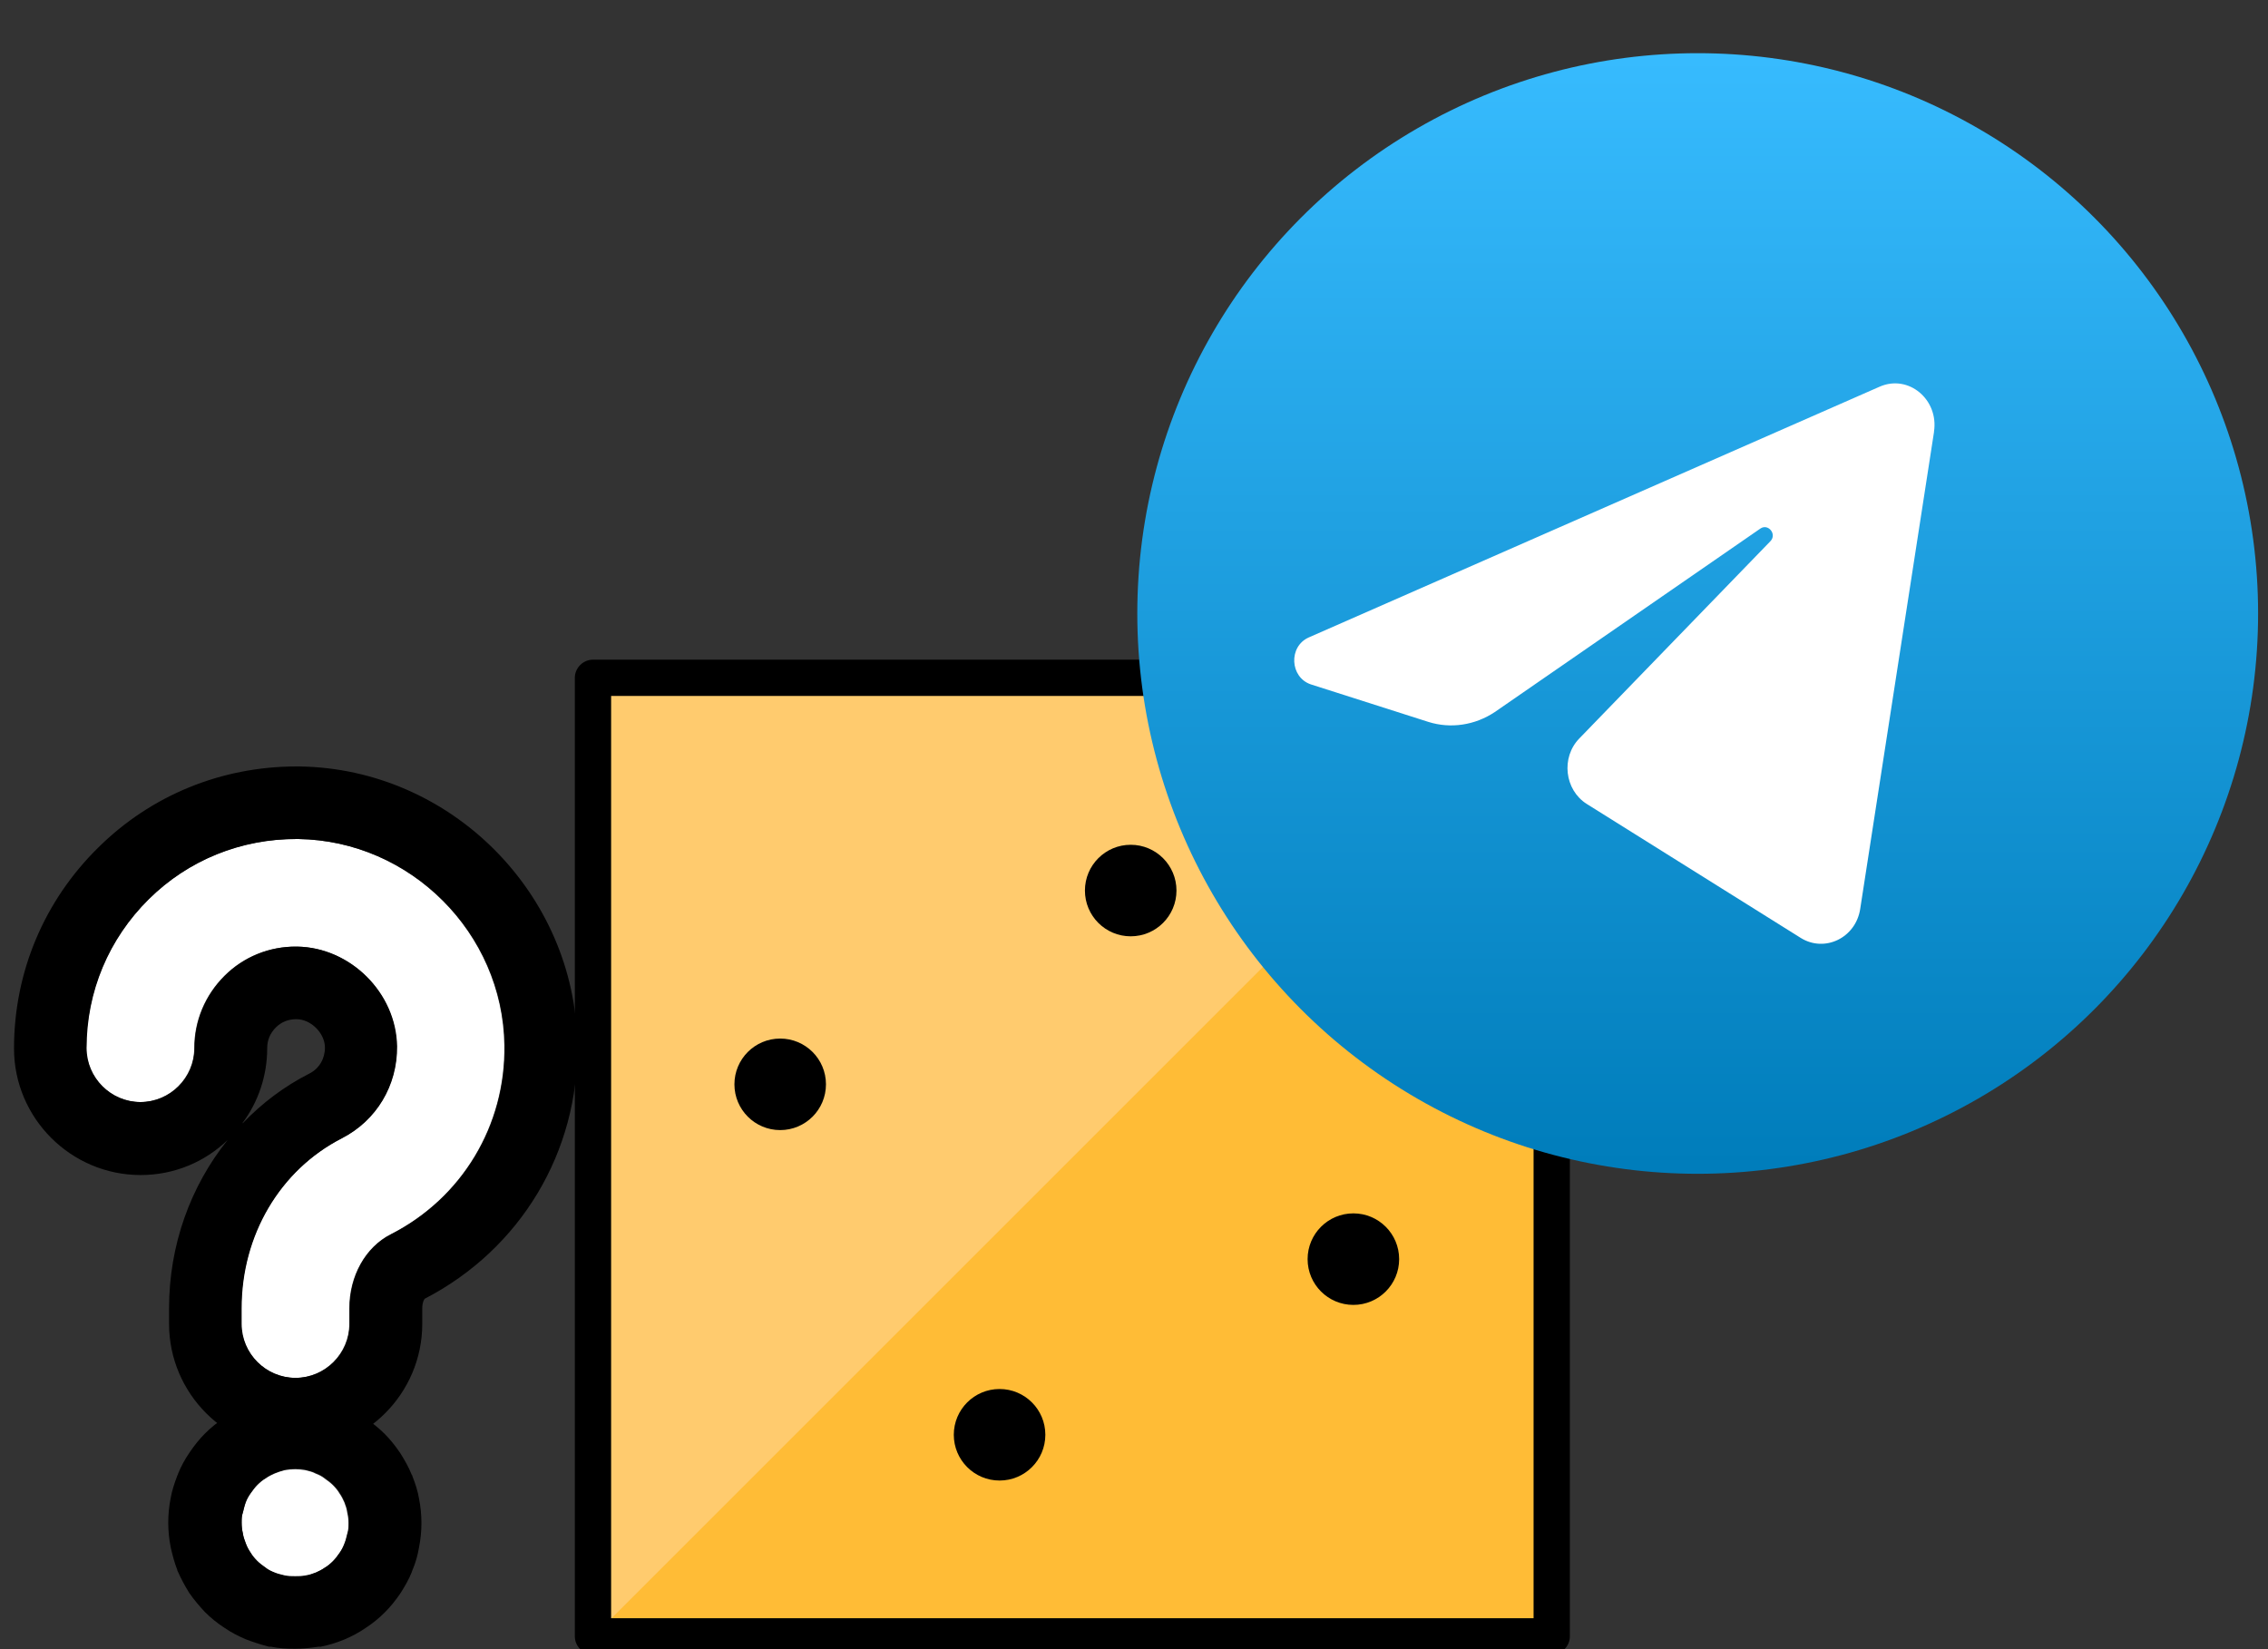
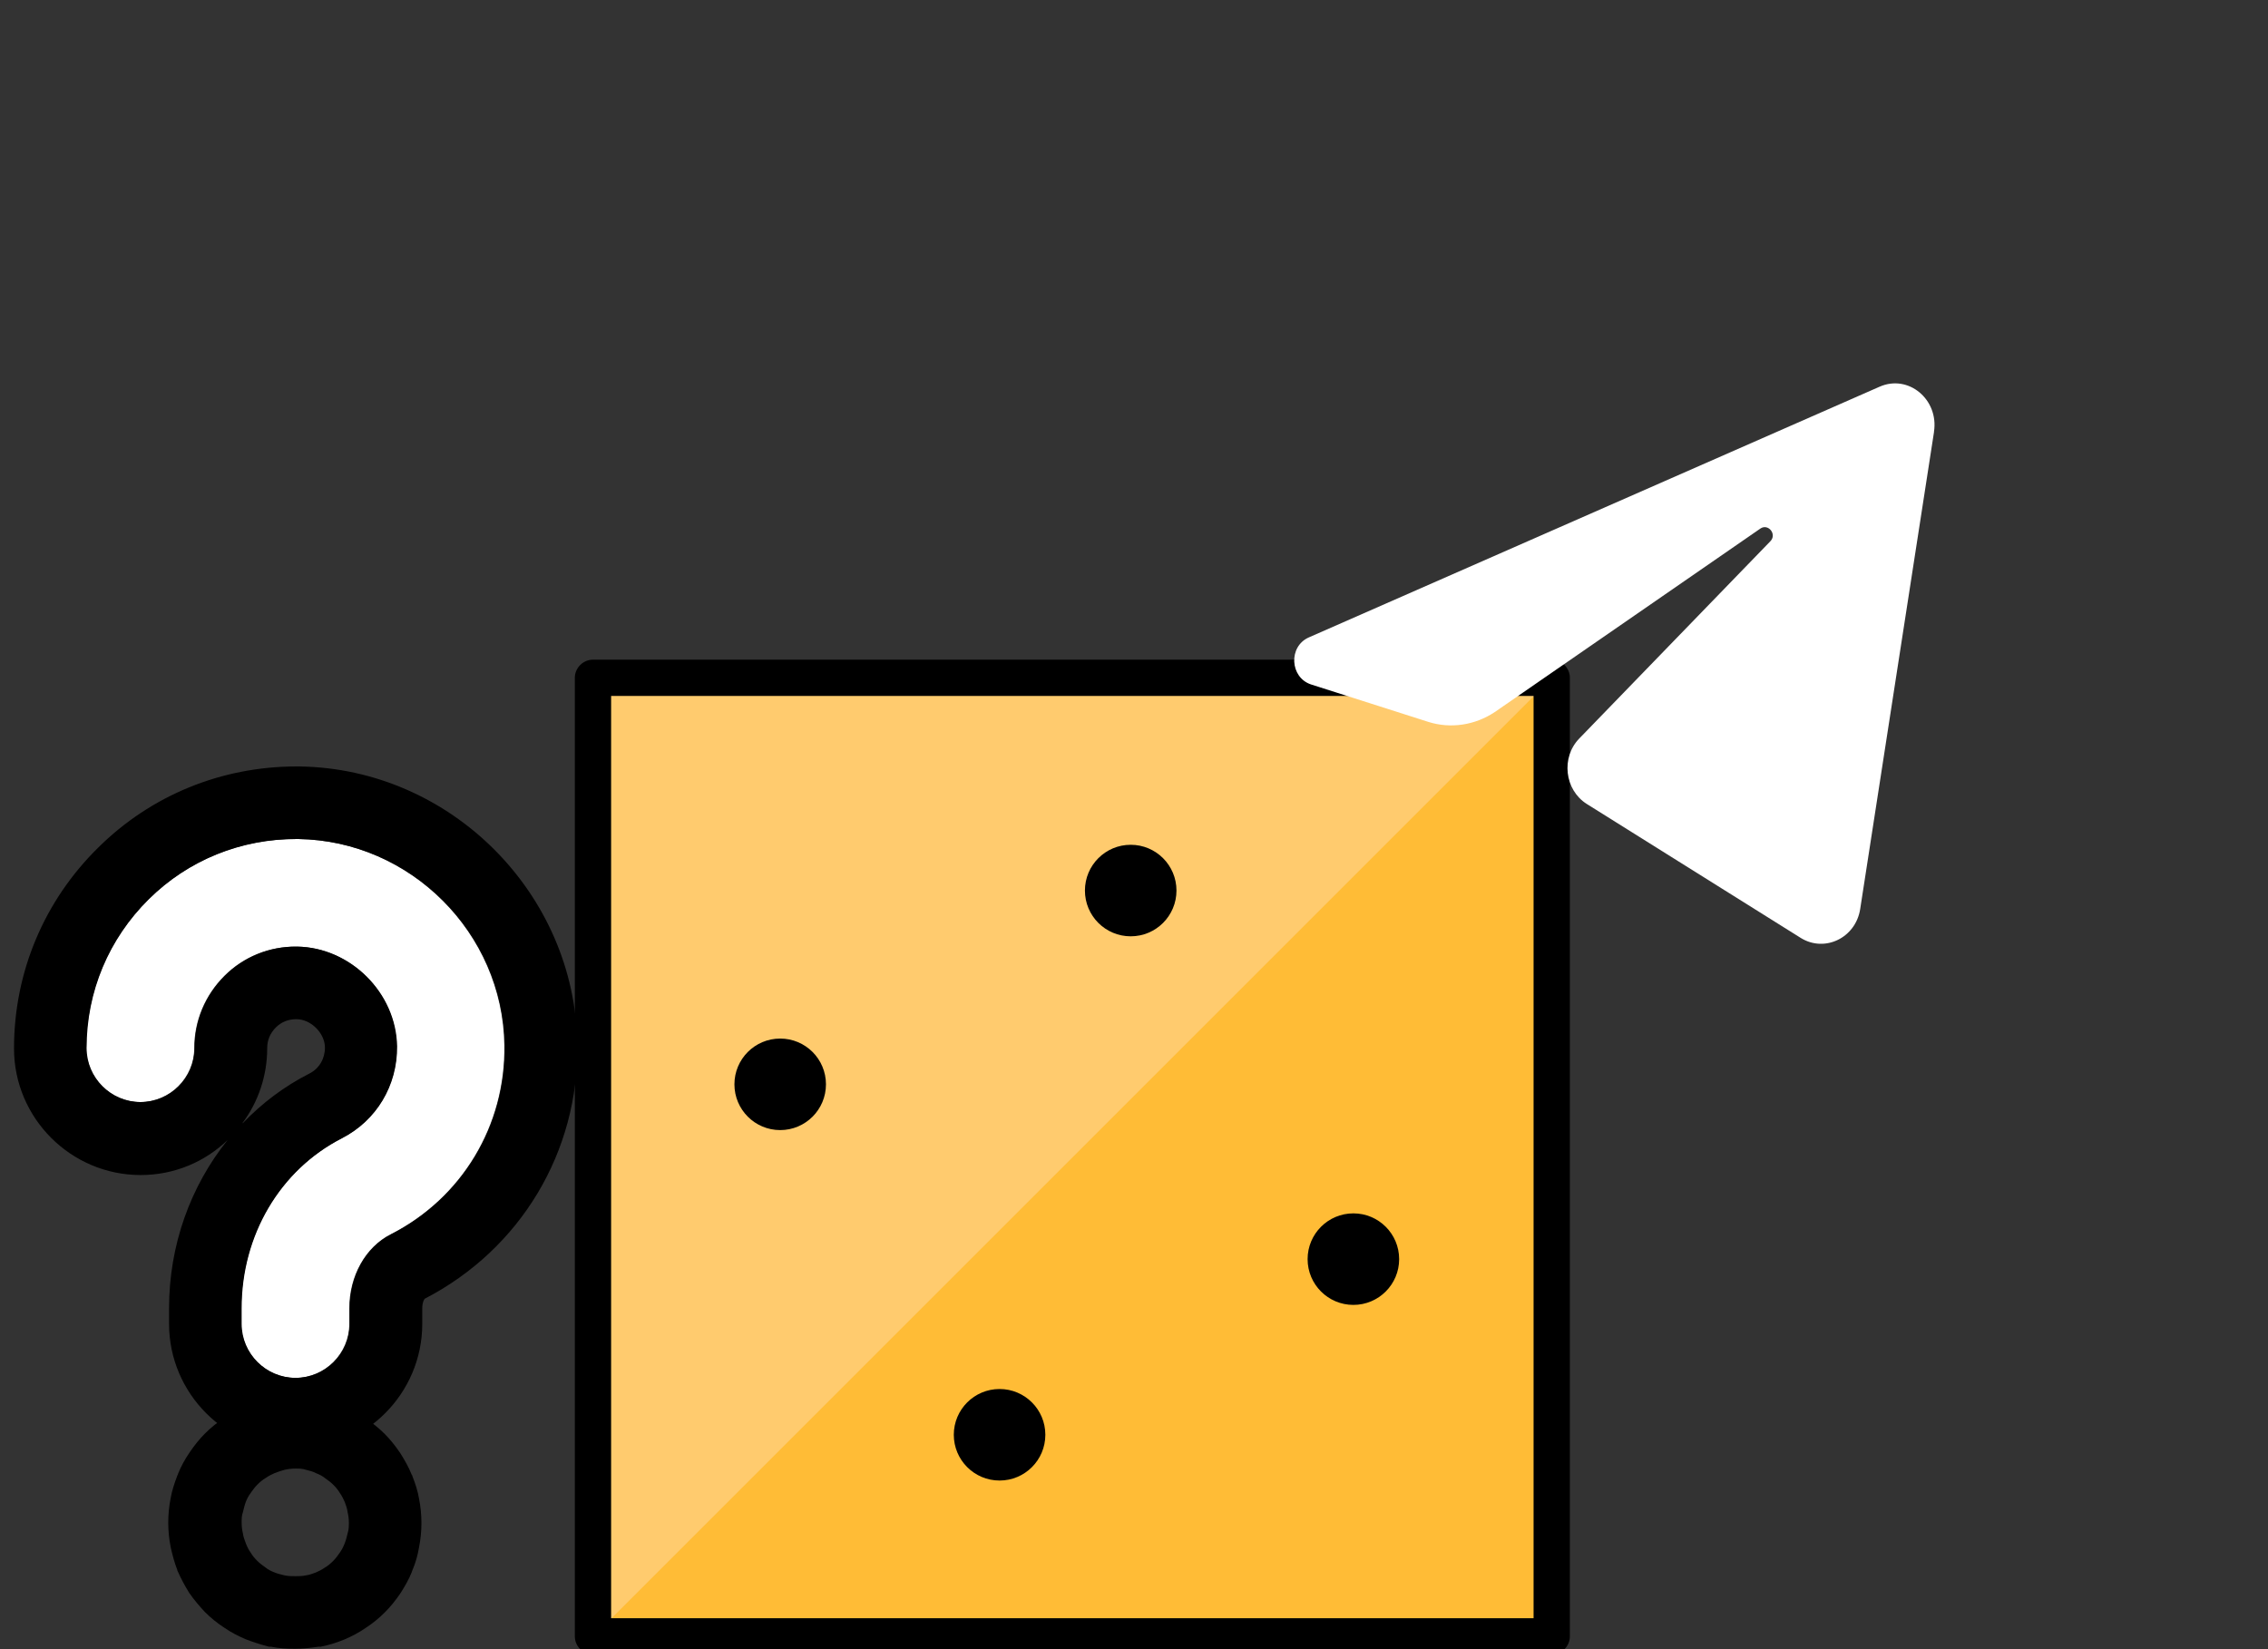
<svg xmlns="http://www.w3.org/2000/svg" id="_Слой_1" data-name="Слой 1" viewBox="0 0 55 40">
  <rect x="0" y="0" width="55" height="40" fill="#333333" stroke="none" />
  <defs>
    <style>
      .cls-1 {
        fill: #fff;
      }

      .cls-2 {
        fill: url(#_Безымянный_градиент_2);
      }

      .cls-3 {
        fill: #ffbc36;
      }

      .cls-4 {
        fill: #ffcb6e;
      }
    </style>
    <linearGradient id="_Безымянный_градиент_2" data-name="Безымянный градиент 2" x1="-41.55" y1="-323.89" x2="-41.55" y2="-324.97" gradientTransform="translate(1080 -8095.89) scale(25 -25)" gradientUnits="userSpaceOnUse">
      <stop offset="0" stop-color="#37bbfe" />
      <stop offset="1" stop-color="#007dbb" />
    </linearGradient>
  </defs>
  <g id="_песок_качественный" data-name="песок качественный">
    <rect class="cls-3" x="14.38" y="16.44" width="23.25" height="23.25" />
    <polygon class="cls-4" points="37.67 16.41 14.42 16.41 14.42 39.66 37.67 16.41" />
    <path d="m37.63,40.13H14.38c-.24,0-.44-.2-.44-.44v-23.25c0-.24.2-.44.44-.44h23.25c.24,0,.44.2.44.44v23.25c0,.24-.2.44-.44.44Zm-22.81-.88h22.37v-22.37H14.82v22.37Z" />
    <g>
      <circle cx="27.42" cy="21.6" r="1.11" />
      <circle cx="18.92" cy="26.3" r="1.11" />
      <circle cx="32.82" cy="30.54" r="1.11" />
      <circle cx="24.24" cy="34.8" r="1.11" />
    </g>
  </g>
-   <circle class="cls-2" cx="41.17" cy="14.88" r="13.59" />
  <path class="cls-1" d="m46.9,10.47c.12-.78-.62-1.4-1.32-1.09l-13.84,6.08c-.5.22-.46.97.05,1.14l2.85.91c.54.17,1.13.08,1.61-.24l6.44-4.45c.19-.13.41.14.24.31l-4.63,4.78c-.45.46-.36,1.25.18,1.59l5.19,3.25c.58.36,1.33,0,1.44-.7l1.79-11.57Z" />
  <g>
    <g>
      <path class="cls-1" d="m7.16,33.42c-.72,0-1.31-.59-1.31-1.31v-.38c0-1.77.93-3.35,2.43-4.12.84-.43,1.35-1.28,1.34-2.23-.02-1.3-1.13-2.4-2.42-2.42-.66-.01-1.29.24-1.76.71-.47.47-.73,1.09-.73,1.75,0,.72-.59,1.31-1.31,1.31s-1.31-.59-1.31-1.31c0-1.37.54-2.65,1.51-3.61.97-.96,2.27-1.48,3.63-1.46,2.72.04,4.96,2.28,5,5,.03,1.95-1.03,3.71-2.76,4.59-.61.31-1,1.01-1,1.79v.38c0,.72-.59,1.31-1.31,1.31Z" />
      <path d="m7.18,20.35s.04,0,.06,0c2.72.04,4.96,2.28,5,5,.03,1.95-1.03,3.71-2.76,4.59-.61.31-1,1.01-1,1.79v.38c0,.72-.59,1.31-1.31,1.31s-1.31-.59-1.31-1.31v-.38c0-1.77.93-3.35,2.43-4.12.84-.43,1.35-1.28,1.34-2.23-.02-1.3-1.13-2.4-2.42-2.42-.01,0-.03,0-.04,0-.64,0-1.26.25-1.72.71-.47.47-.73,1.09-.73,1.75,0,.72-.59,1.31-1.31,1.31s-1.31-.59-1.31-1.31c0-1.37.54-2.65,1.51-3.61.96-.95,2.23-1.46,3.58-1.46m0-1.76c-1.82,0-3.53.7-4.81,1.97-1.31,1.29-2.04,3.02-2.04,4.87,0,1.69,1.38,3.07,3.07,3.07.82,0,1.56-.32,2.11-.85-.9,1.12-1.42,2.55-1.42,4.08v.38c0,1.69,1.38,3.07,3.07,3.07s3.07-1.38,3.07-3.07v-.38c0-.13.04-.21.06-.23,2.32-1.2,3.74-3.56,3.7-6.17-.05-3.66-3.07-6.69-6.74-6.74h-.08Zm-1.31,8.65c.38-.51.6-1.14.6-1.82,0-.19.07-.36.21-.5.13-.13.3-.2.49-.2h.01c.35,0,.69.34.69.69,0,.27-.14.51-.38.63-.61.31-1.15.72-1.61,1.2h0Z" />
    </g>
    <g>
-       <path class="cls-1" d="m7.16,38.24c-.09,0-.17,0-.26-.02-.08-.02-.17-.04-.24-.07s-.16-.07-.22-.12c-.07-.05-.14-.1-.2-.16-.06-.06-.12-.13-.16-.2-.05-.07-.09-.15-.12-.23-.03-.08-.06-.16-.07-.24-.02-.08-.03-.17-.03-.26s0-.17.03-.25c.02-.08.04-.17.07-.25.03-.08.07-.15.12-.22.05-.07.1-.14.16-.2.06-.06.13-.12.2-.16.07-.05.15-.09.22-.12s.16-.06.24-.08c.17-.03.34-.03.51,0,.08.02.17.04.24.08.08.03.16.07.22.12.07.05.14.1.2.16.06.06.12.13.16.2.05.07.09.15.12.22.03.08.06.16.07.25.02.08.03.17.03.25s0,.17-.03.26c-.02.08-.04.17-.07.24-.03.08-.07.16-.12.23-.05.07-.1.14-.16.2-.06.06-.13.12-.2.16-.07.05-.15.09-.22.12-.08.03-.16.06-.24.07-.09.02-.17.02-.26.02Z" />
      <path d="m7.17,35.62c.08,0,.17,0,.25.03.08.02.17.04.24.08.08.03.16.07.22.12.07.05.14.1.2.16.06.06.12.13.16.2.05.07.09.15.12.22.03.08.06.16.07.25.02.08.03.17.03.25s0,.17-.03.26c-.02.08-.04.17-.07.24-.03.08-.07.16-.12.23-.05.07-.1.14-.16.2-.06.06-.13.12-.2.16-.07.05-.15.09-.22.12-.08.03-.16.06-.24.07-.09.02-.17.02-.26.02s-.17,0-.26-.02c-.08-.02-.17-.04-.24-.07-.08-.03-.16-.07-.22-.12-.07-.05-.14-.1-.2-.16-.06-.06-.12-.13-.16-.2-.05-.07-.09-.15-.12-.23-.03-.08-.06-.16-.07-.24-.02-.08-.03-.17-.03-.26s0-.17.03-.25c.02-.08.04-.17.07-.25.03-.08.07-.15.12-.22.05-.07.1-.14.16-.2.06-.06.13-.12.2-.16.07-.05.15-.09.22-.12.08-.03.16-.06.24-.08.09-.02.17-.03.26-.03m0-1.76c-.2,0-.4.02-.6.06,0,0-.02,0-.03,0-.2.04-.39.1-.56.18-.18.08-.36.17-.52.28-.18.12-.34.25-.48.39-.13.13-.25.28-.36.44,0,0-.01.02-.02.03-.11.16-.2.33-.27.5,0,.02-.01.03-.02.05-.07.19-.13.36-.16.54-.04.2-.06.4-.06.6s.02.4.06.6c.04.18.09.37.16.55,0,.01,0,.02.01.03.08.18.17.35.27.51,0,0,.01.02.02.03.11.16.24.31.37.45.14.14.3.27.47.38.16.11.33.2.52.28.18.07.37.13.56.18.01,0,.03,0,.05,0,.19.04.39.05.58.05s.38-.02.58-.05c.02,0,.03,0,.05,0,.2-.04.39-.1.56-.17.19-.08.36-.17.52-.28.17-.11.33-.24.47-.38.14-.14.26-.29.37-.45,0,0,.01-.02.02-.03.1-.16.2-.33.27-.51,0-.01,0-.02.01-.03.08-.19.13-.37.16-.55.04-.2.06-.4.06-.6s-.02-.4-.06-.6c-.03-.18-.09-.36-.16-.54,0-.01-.01-.03-.02-.04-.07-.18-.17-.35-.27-.51,0,0-.01-.02-.02-.03-.11-.16-.23-.31-.36-.44-.14-.14-.3-.27-.48-.39-.16-.11-.33-.2-.52-.28-.18-.07-.36-.13-.56-.18,0,0,0,0-.01,0-.2-.04-.4-.06-.61-.06h0Z" />
    </g>
  </g>
</svg>